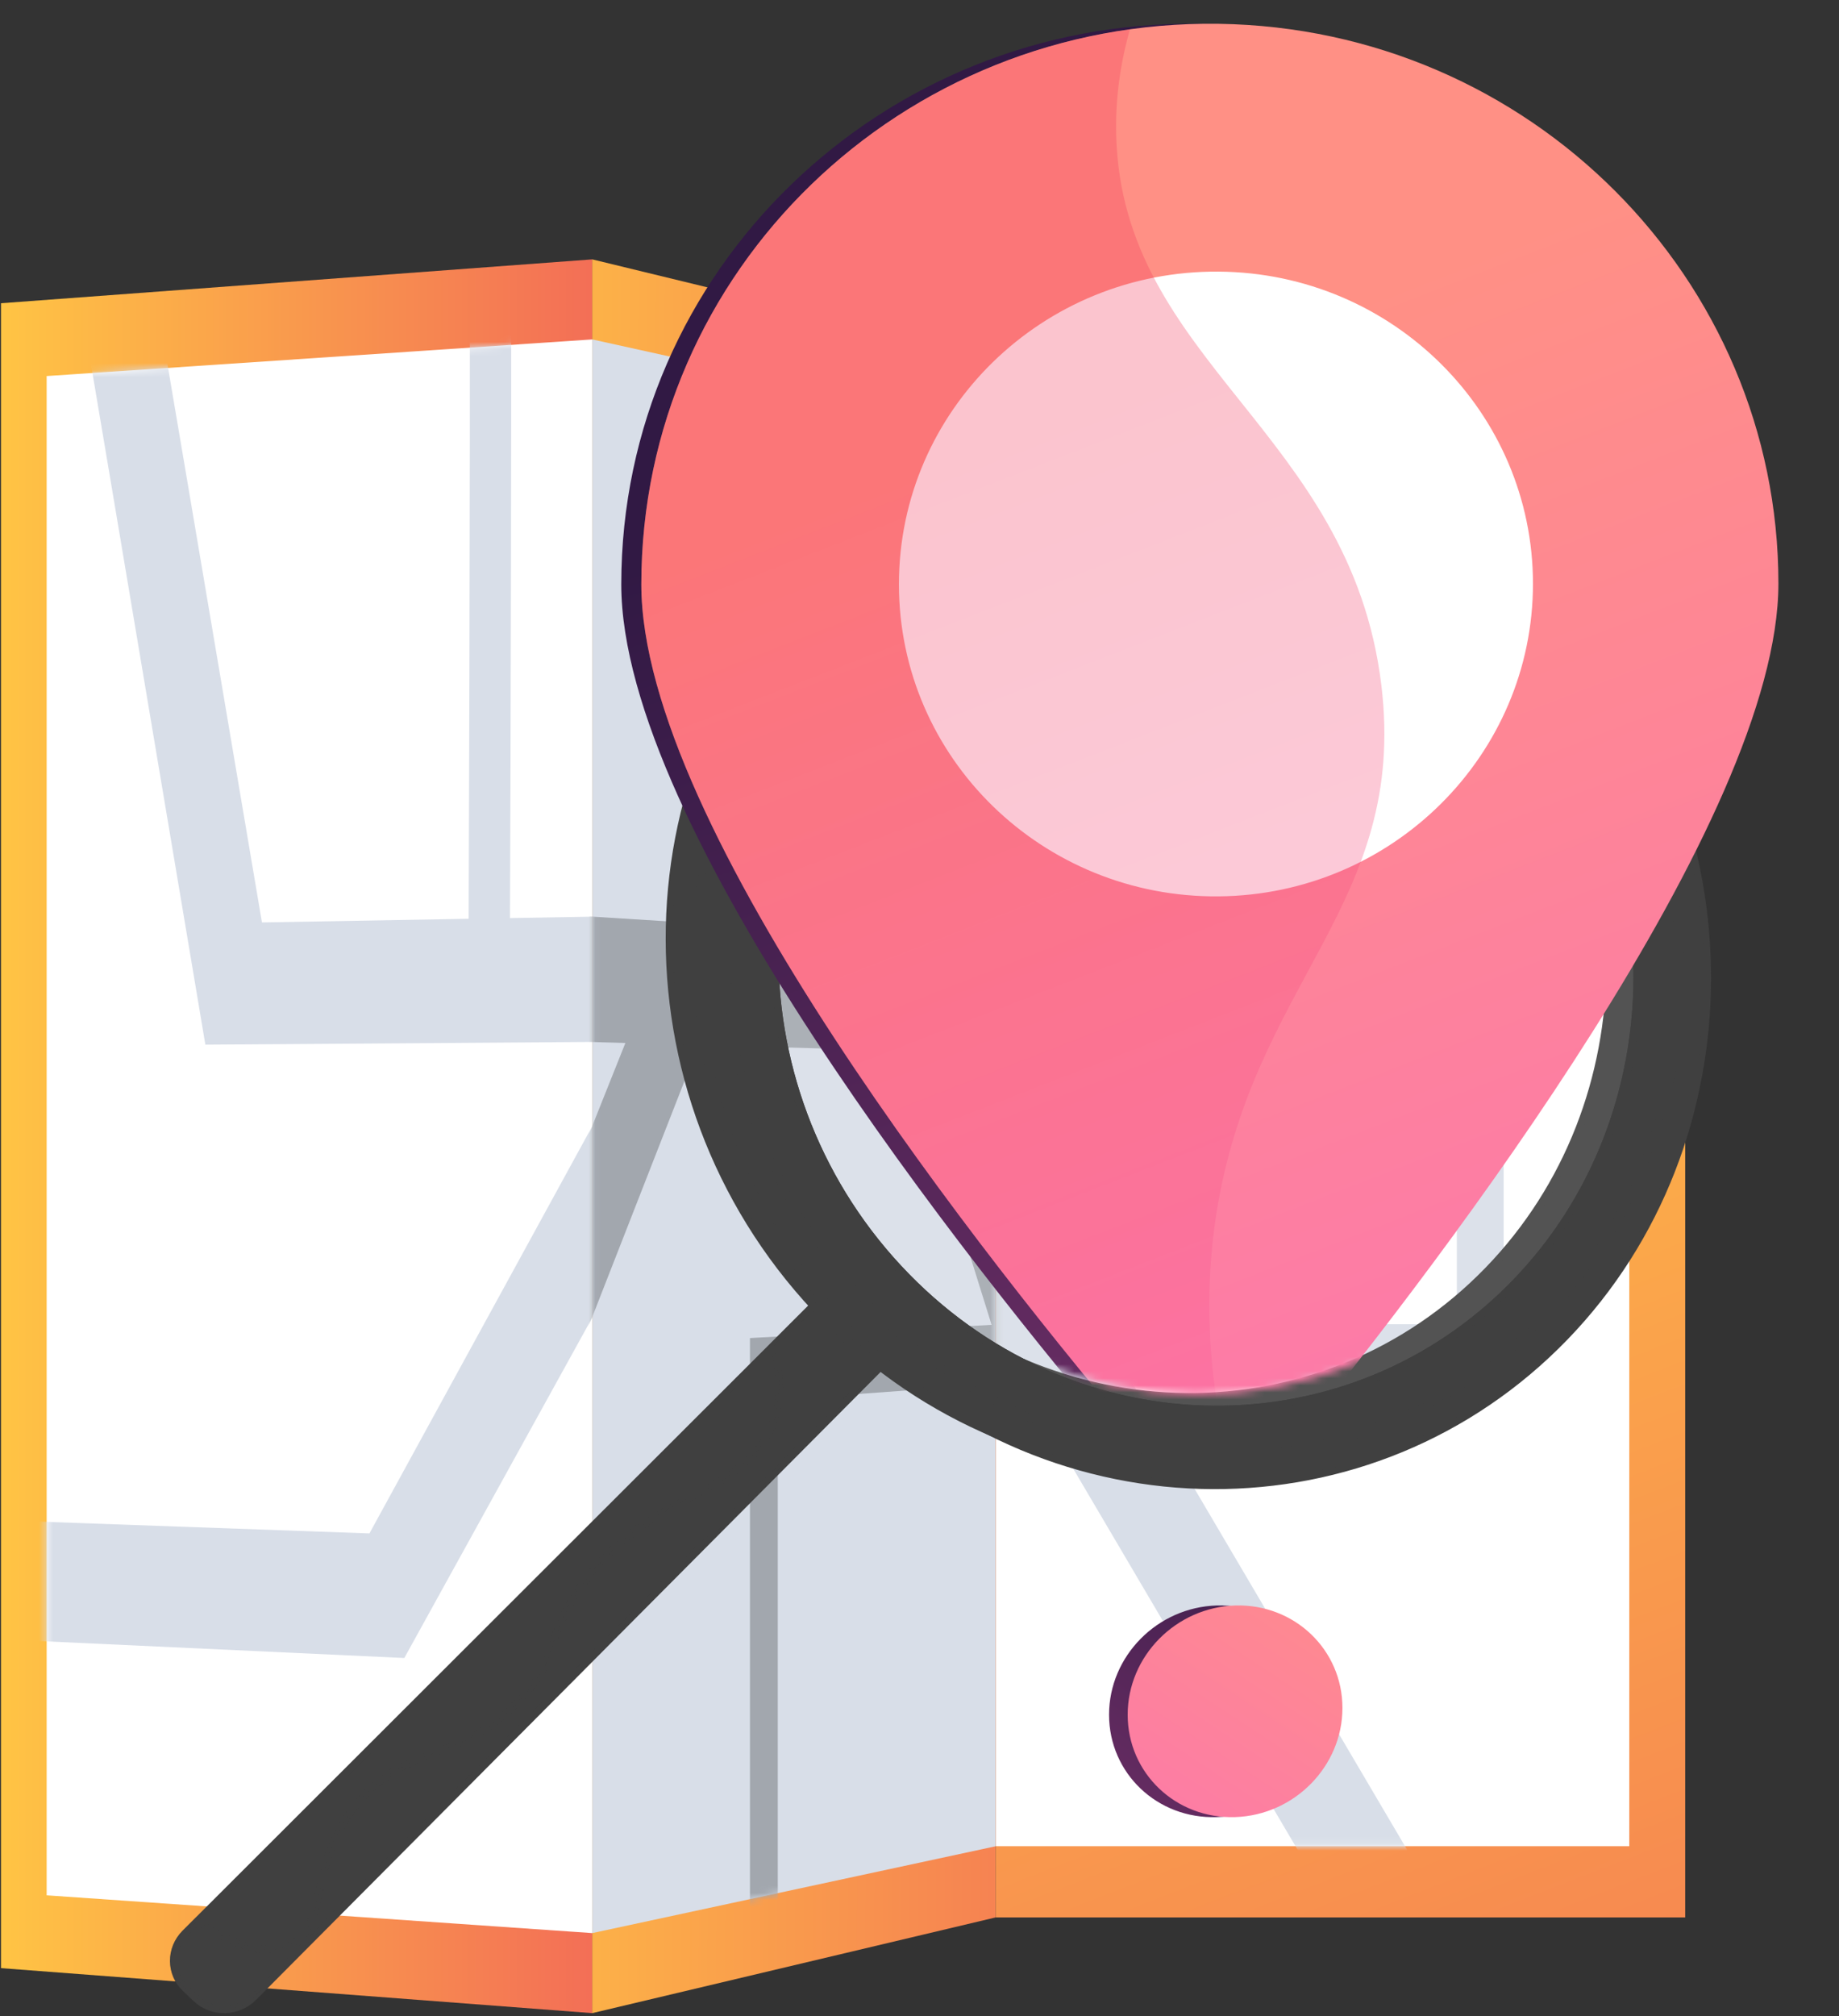
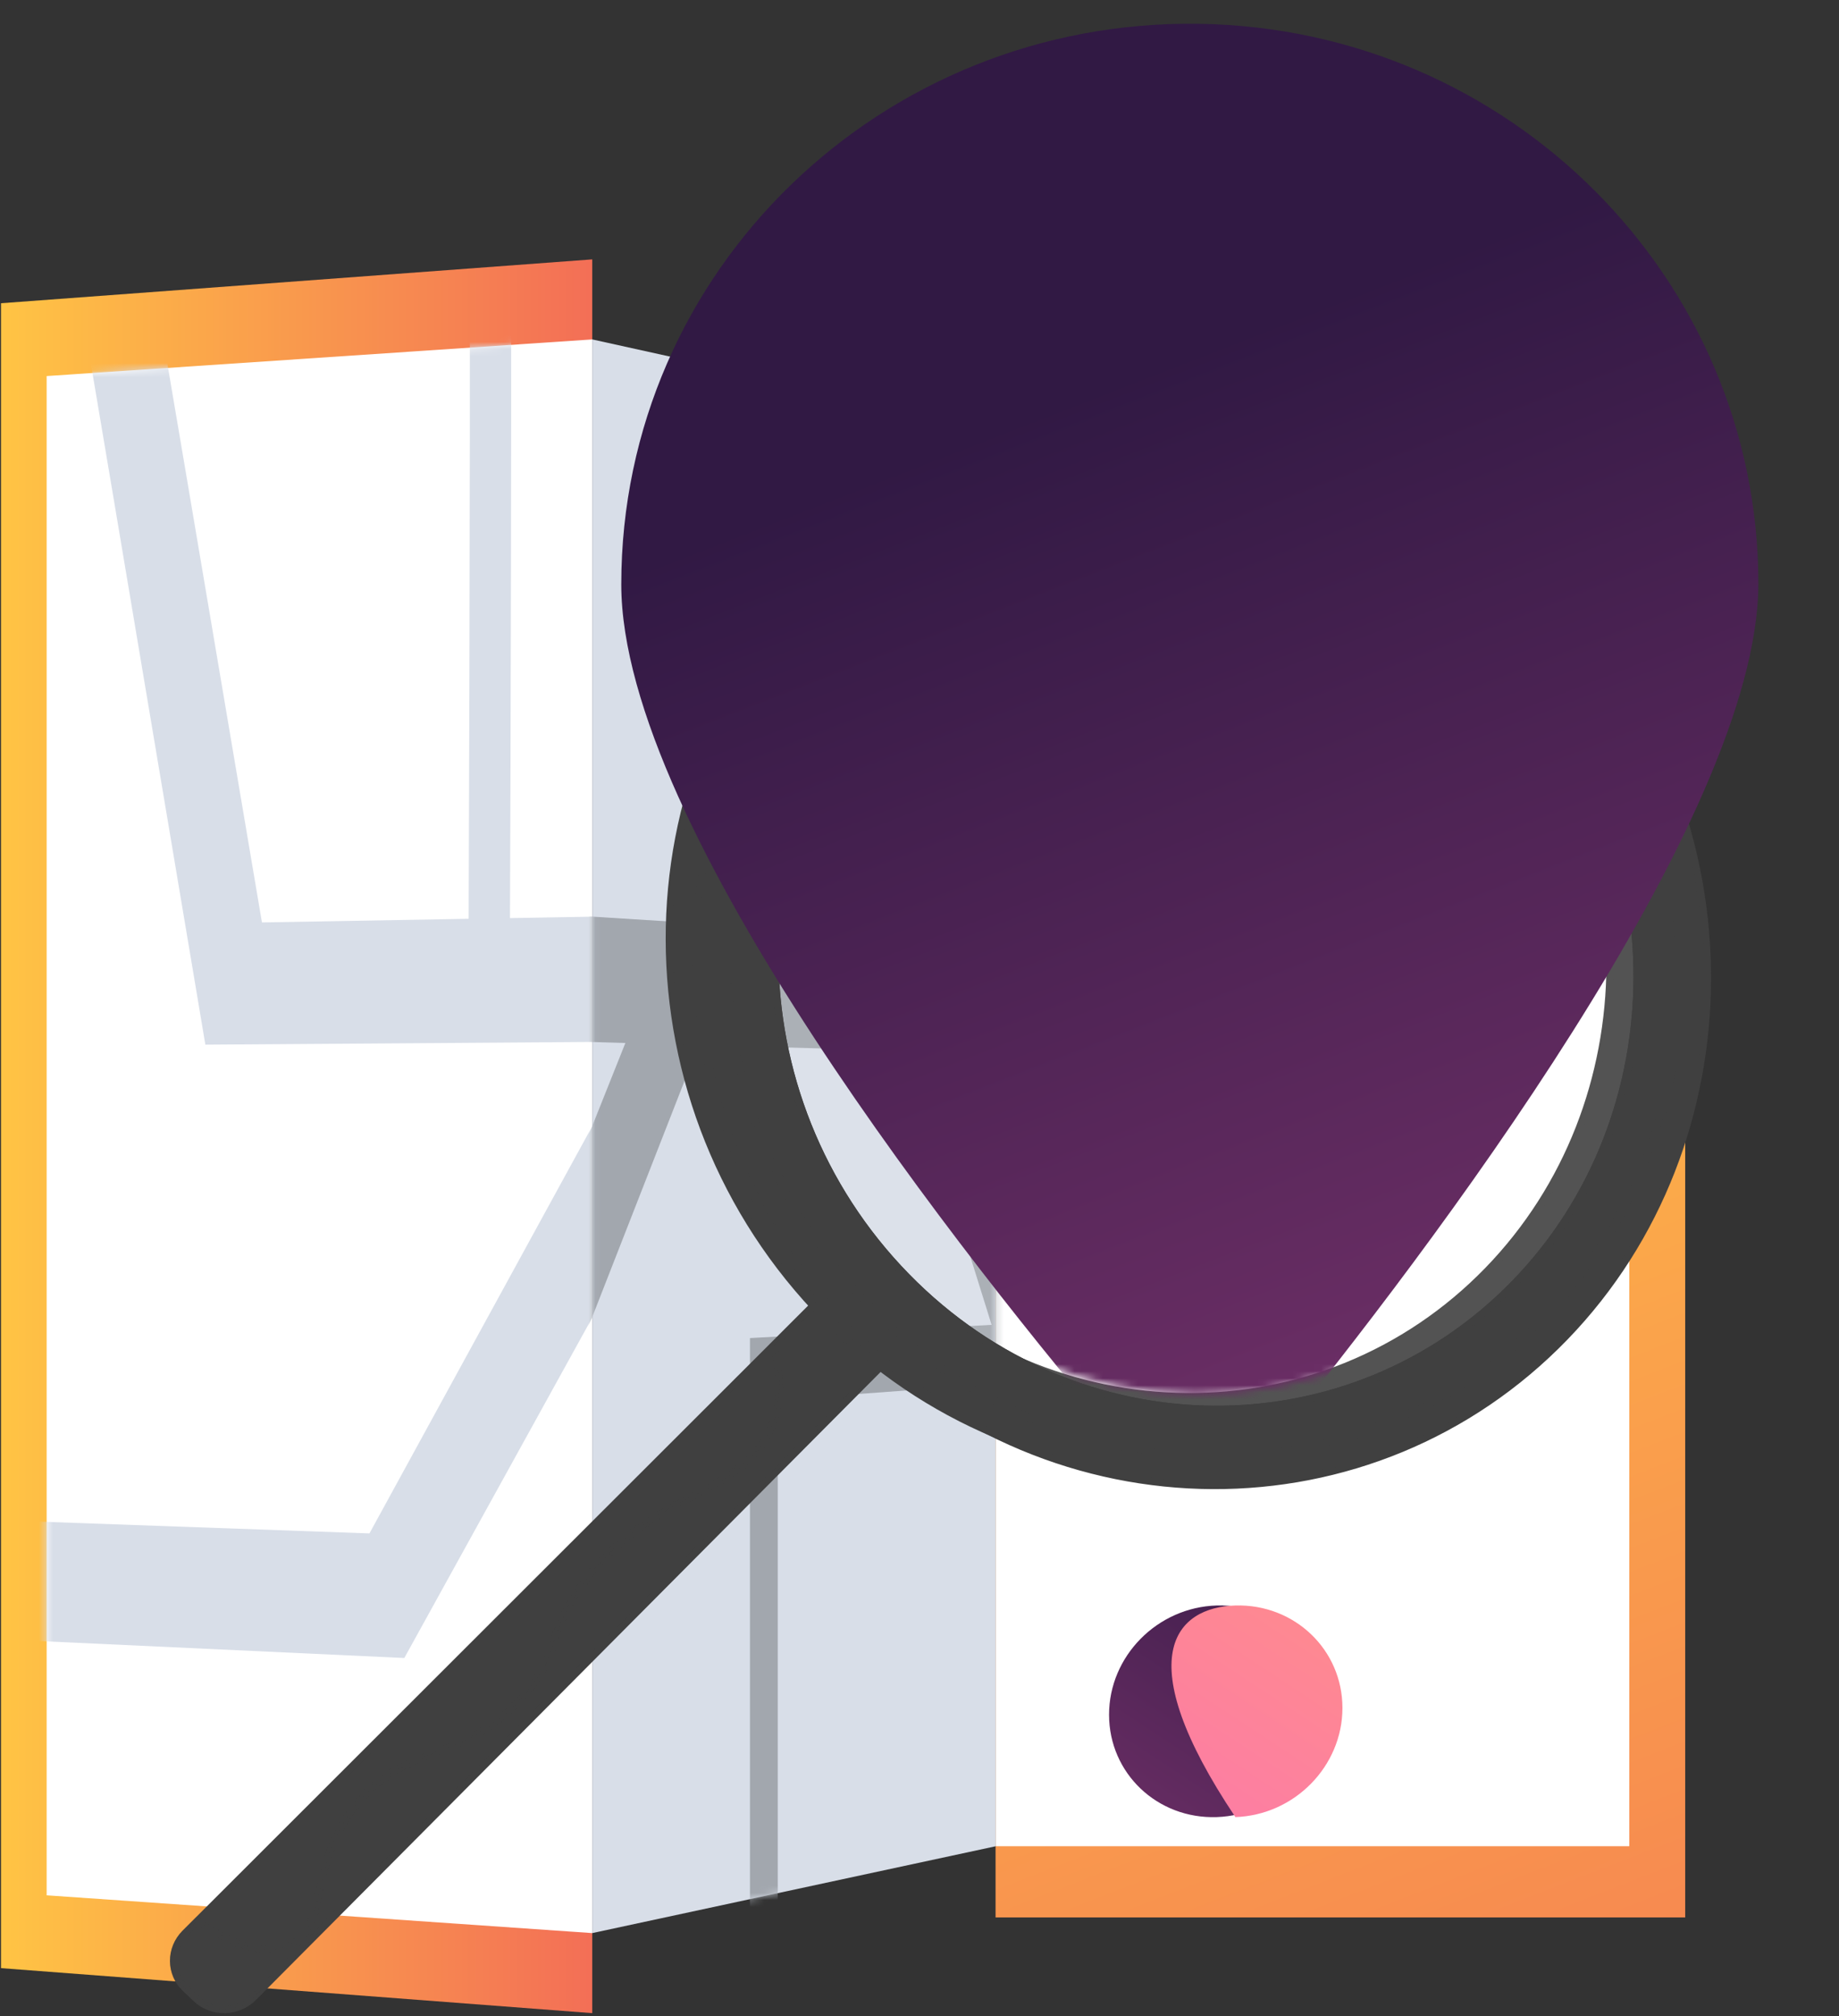
<svg xmlns="http://www.w3.org/2000/svg" width="261" height="286" viewBox="0 0 261 286" fill="none">
  <rect x="0" y="0" width="261" height="286" fill="#333333" stroke="none" />
  <path d="M84.055 285.545L0.142 279.162V43.011L84.055 36.79V285.545Z" fill="url(#paint0_linear_203_74)" />
  <path d="M6.621 268.834V53.34L84.055 48.144V274.192L6.621 268.834Z" fill="white" />
  <mask id="mask0_203_74" style="mask-type:luminance" maskUnits="userSpaceOnUse" x="6" y="48" width="79" height="227">
    <path d="M6.621 268.834V53.34L84.055 48.144V274.192L6.621 268.834Z" fill="white" />
  </mask>
  <g mask="url(#mask0_203_74)">
    <path d="M313.802 104.1L230.535 106.548C230.255 60.823 230.028 -4.503 230.481 -10.573C230.46 -10.261 230.298 -8.633 229.5 -6.789L218.47 -16.331C217.284 -13.582 217.252 -11.285 217.155 -5.14C217.101 -1.657 217.058 3.346 217.047 9.728C217.015 20.413 217.026 35.151 217.09 53.545C217.187 84.834 217.403 116.305 217.403 116.629L217.468 126.138L246.039 125.61V194.106L192.163 193.081L159.98 128.672L115.764 129.459L175.15 21.966L165.759 10.494L100.476 129.728L72.379 130.224C72.422 119.41 72.487 100.187 72.519 81.038C72.551 64.133 72.562 50.591 72.54 40.801C72.497 21.276 72.433 21.06 72.034 19.82L66.783 24.445C66.578 23.788 66.524 23.238 66.524 23.13C66.794 27.195 66.675 86.483 66.514 130.321L37.177 130.839C31.851 99.324 19.387 25.674 18.977 23.648L9.209 29.847L9.187 29.728C9.716 32.575 20.735 98.052 28.088 141.869L29.144 148.176L90.621 147.745L52.433 217.502L-22.521 214.828V231.464L57.382 235.173L105.737 147.647L153.877 147.302L176.4 192.78L116.886 191.647V320.844L123.117 321.437V201.437L181.403 202.882L240.185 321.556L251.01 310.785L197.284 203.27L253.284 204.65V125.459L313.845 124.327V104.1H313.802Z" fill="#D8DEE8" />
  </g>
  <path d="M141.295 271.971H239.171V50.688H141.295V271.971Z" fill="url(#paint1_linear_203_74)" />
  <path d="M231.236 261.869L231.236 60.651L141.296 60.651L141.296 261.869H231.236Z" fill="white" />
  <mask id="mask1_203_74" style="mask-type:luminance" maskUnits="userSpaceOnUse" x="141" y="60" width="91" height="202">
    <path d="M231.236 261.869L231.236 60.651L141.296 60.651L141.296 261.869H231.236Z" fill="white" />
  </mask>
  <g mask="url(#mask1_203_74)">
-     <path d="M266.815 116.467H192.422C192.163 79.065 191.947 25.61 192.368 20.683C192.346 20.93 192.206 22.257 191.451 23.701L181.069 15.011C179.947 17.178 179.915 19.076 179.818 24.122C179.764 26.99 179.732 31.108 179.71 36.37C179.678 45.168 179.689 57.319 179.743 72.478C179.84 98.267 180.034 124.197 180.034 124.456L180.098 132.294H206.761V187.831H155.753L123.775 133.524H77.845L139.009 43.723L129.619 33.362L61.403 133.524H30.384C30.427 123.831 30.503 106.602 30.546 89.437C30.589 74.278 30.589 62.149 30.567 53.373C30.524 35.874 30.438 35.669 29.996 34.526L24.077 38.289C23.84 37.685 23.786 37.189 23.775 37.092C24.088 40.769 23.947 94.095 23.764 133.524H-10.036C-16.301 104.467 -31.125 35.82 -31.632 33.901L-43.427 38.904L-43.46 38.785C-42.813 41.48 -29.541 102.893 -20.775 143.518L-19.524 149.329H50.6L7.656 212.381H-82.759V228.197H13.349L67.063 149.319H117.554L140.228 187.798H79.02V300.564H85.629V196.219H145.187L201.371 291.583L211.322 282.095L160.735 196.23H213.403V132.273H266.837V116.467H266.815Z" fill="#D8DEE8" />
-   </g>
-   <path d="M141.296 271.971L84.056 285.545V36.79L141.296 50.688V271.971Z" fill="url(#paint2_linear_203_74)" />
+     </g>
  <path d="M84.056 274.192V48.144L141.296 60.78V261.879L84.056 274.192Z" fill="#D8DEE8" />
  <mask id="mask2_203_74" style="mask-type:luminance" maskUnits="userSpaceOnUse" x="84" y="48" width="58" height="227">
    <path d="M84.056 274.192V48.144L141.296 60.78V261.879L84.056 274.192Z" fill="white" />
  </mask>
  <g mask="url(#mask2_203_74)">
    <path d="M198.503 122.289L166.45 119.087C166.331 83.723 166.234 33.168 166.428 28.575C166.417 28.812 166.352 30.041 166.007 31.302L161.113 21.513C160.573 23.421 160.563 25.222 160.52 30.052C160.498 32.79 160.476 36.736 160.466 41.761C160.455 50.181 160.455 61.825 160.487 76.348C160.53 101.06 160.627 125.901 160.627 126.149L160.66 133.653L173.037 134.462V186.149L148.724 187.475L132.013 133.028L105.749 131.378L140.11 43.561L135.14 31.788L95.603 130.742L75.334 129.47C75.366 118.397 75.409 98.72 75.441 79.13C75.463 61.825 75.474 47.971 75.463 37.944C75.431 17.944 75.377 17.696 75.075 16.316L71.021 19.529C70.859 18.785 70.816 18.203 70.816 18.095C71.032 22.386 70.935 83.788 70.805 129.2L46.363 127.658C41.576 92.046 29.943 5.405 29.533 2.914L19.905 6.548L19.884 6.397C20.422 9.944 31.215 88.801 38.126 139.378L39.107 146.515L88.757 147.939L59.452 221.297L-14.693 229.286V250.451L63.506 239.324L99.15 148.219L128.606 149.06L140.735 187.917L106.439 189.793V311.011L110.385 309.825V198.559L143.301 196.154L170.557 283.421L175.053 273.373L151.183 195.583L175.98 193.772V134.666L198.503 136.143V122.289Z" fill="#A2A7AE" />
  </g>
  <path d="M26.328 282.055L26.328 282.055C24.08 279.935 24.043 276.411 26.284 274.18L26.284 274.179L121.356 179.247L130.382 188.454L35.992 283.295L35.991 283.296C33.762 285.544 30.125 285.627 27.869 283.51C27.869 283.51 27.869 283.51 27.869 283.509L26.328 282.055Z" fill="#404040" stroke="#404040" />
  <path d="M116.941 80.557L116.941 80.556C145.773 52.635 191.345 55.21 218.628 85.277L218.998 84.941L218.628 85.277C245.294 114.664 245.068 160.112 218.293 187.828C191.045 216.019 145.826 216.149 117.111 187.016C87.691 157.167 87.565 109.001 116.941 80.557ZM124.829 179.264L124.829 179.264C149.191 204.148 187.79 204.248 211.141 180.212C234.158 156.531 234.298 117.621 211.421 92.572L211.421 92.572C188.082 67.028 149.235 64.979 124.741 88.831C99.876 113.033 99.987 153.879 124.829 179.264Z" fill="#404040" stroke="#404040" />
  <path opacity="0.3" d="M130.382 188.464L35.992 283.306C33.761 285.546 30.124 285.636 27.869 283.521C27.869 283.52 27.869 283.52 27.869 283.52L26.328 282.066L26.326 282.064C24.071 279.956 24.041 276.423 26.284 274.191L26.285 274.19L27.986 272.488C34.529 276.9 38.505 277.087 41.073 275.897C42.598 275.192 43.499 274.06 44.111 272.66C44.676 271.37 45.005 269.822 45.359 268.161C45.382 268.054 45.405 267.946 45.428 267.838C46.196 264.245 47.19 259.957 50.852 255.625C54.379 251.457 58.004 250.052 61.853 248.559C61.948 248.523 62.042 248.486 62.137 248.449C66.113 246.907 70.292 245.207 74.59 240.222L74.59 240.222C77.198 237.195 77.873 235.25 78.514 233.168C78.543 233.074 78.572 232.979 78.601 232.884C79.196 230.942 79.842 228.834 82.16 225.45L82.16 225.45C87.021 218.353 92.727 215.154 97.789 212.469C98.01 212.352 98.231 212.235 98.45 212.12C103.217 209.599 107.462 207.355 109.499 202.393L109.499 202.392C110.613 199.668 111.143 195.963 109.747 190.846L121.356 179.258L130.382 188.464Z" fill="#404040" stroke="#404040" />
  <path opacity="0.1" d="M215.707 182.836C191.963 207.296 152.685 207.255 127.84 181.907C102.472 156.014 102.379 114.359 127.724 89.699C152.664 65.443 192.21 67.523 215.976 93.58C239.277 119.129 239.094 158.742 215.707 182.836Z" fill="white" stroke="#404040" />
  <path d="M120.78 82.357L120.78 82.357C149.611 54.436 195.184 57.011 222.466 87.078L222.837 86.742L222.466 87.078C249.132 116.465 248.907 161.923 222.132 189.629C194.884 217.819 149.665 217.949 120.95 188.817C91.53 158.968 91.404 110.802 120.78 82.357ZM215.26 94.372L215.26 94.372C191.921 68.828 153.074 66.779 128.58 90.632C103.715 114.834 103.826 155.679 128.668 181.065C153.03 205.959 191.629 206.048 214.98 182.012C237.997 158.332 238.137 119.422 215.26 94.372Z" fill="#404040" stroke="#404040" />
  <path d="M219.34 186.696L219.34 186.696C193.612 213.269 150.959 213.314 123.926 185.82C96.273 157.685 96.169 112.343 123.788 85.537C150.938 59.201 193.901 61.571 219.663 89.892C244.873 117.619 244.669 160.543 219.34 186.696ZM215.259 94.372L215.259 94.372C191.921 68.828 153.073 66.779 128.579 90.632C103.714 114.833 103.825 155.679 128.668 181.065C153.03 205.959 191.628 206.048 214.979 182.012C237.996 158.332 238.136 119.422 215.259 94.372Z" stroke="#404040" />
  <path d="M187.883 242.257C187.883 250.515 181.091 257.448 172.692 257.739C164.26 258.03 157.403 251.529 157.403 243.216C157.403 234.904 164.26 227.971 172.692 227.723C181.091 227.497 187.883 233.998 187.883 242.257Z" fill="url(#paint3_linear_203_74)" />
-   <path d="M190.525 242.257C190.525 250.515 183.732 257.448 175.333 257.739C166.902 258.03 160.045 251.529 160.045 243.216C160.045 234.904 166.902 227.971 175.333 227.723C183.732 227.497 190.525 233.998 190.525 242.257Z" fill="url(#paint4_linear_203_74)" />
+   <path d="M190.525 242.257C190.525 250.515 183.732 257.448 175.333 257.739C160.045 234.904 166.902 227.971 175.333 227.723C183.732 227.497 190.525 233.998 190.525 242.257Z" fill="url(#paint4_linear_203_74)" />
  <mask id="mask3_203_74" style="mask-type:luminance" maskUnits="userSpaceOnUse" x="83" y="0" width="178" height="198">
    <path d="M126.449 179.098C101.791 153.901 66.546 72.208 91.904 37.75C132.346 -17.183 217.554 -5.948 247.656 31.874C284.519 78.181 234.858 156.564 212.044 180.046C188.896 203.874 150.621 203.798 126.449 179.098Z" fill="white" />
  </mask>
  <g mask="url(#mask3_203_74)">
    <path d="M249.554 82.763C249.554 116.197 202.287 178.106 180.605 204.769C175.182 211.432 165.015 211.691 159.559 205.276C137.522 179.346 88.174 117.373 88.174 82.893C88.174 38.332 125.166 2.731 170.104 3.378C214.276 4.014 249.554 39.561 249.554 82.763Z" fill="url(#paint5_linear_203_74)" />
-     <path d="M252.401 82.763C252.401 116.197 205.134 178.106 183.452 204.769C178.029 211.432 167.861 211.691 162.406 205.276C140.368 179.346 91.02 117.373 91.02 82.893C91.02 38.332 128.012 2.731 172.95 3.378C217.134 4.014 252.401 39.561 252.401 82.763Z" fill="url(#paint6_linear_203_74)" />
-     <path d="M217.565 82.796C217.565 107.055 197.683 126.914 172.961 127.141C147.991 127.367 127.581 107.55 127.581 82.871C127.581 58.192 147.991 38.332 172.961 38.526C197.683 38.709 217.565 58.537 217.565 82.796Z" fill="white" />
    <g opacity="0.3">
-       <path d="M172.595 172.413C177.705 139.162 199.829 128.327 196.045 97.157C191.678 61.157 159.204 51.389 158.417 19.13C158.287 13.933 159.01 8.931 160.368 4.165C121.306 9.61 91.02 42.602 91.02 82.893C91.02 117.373 140.379 179.346 162.406 205.276C165.619 209.06 170.471 210.515 175.021 209.718C171.107 195.281 170.988 182.86 172.595 172.413Z" fill="url(#paint7_linear_203_74)" />
-     </g>
+       </g>
  </g>
  <defs>
    <linearGradient id="paint0_linear_203_74" x1="0.138" y1="161.167" x2="84.058" y2="161.167" gradientUnits="userSpaceOnUse">
      <stop stop-color="#FFC444" />
      <stop offset="0.996" stop-color="#F36F56" />
    </linearGradient>
    <linearGradient id="paint1_linear_203_74" x1="167.992" y1="104.042" x2="265.234" y2="354.514" gradientUnits="userSpaceOnUse">
      <stop stop-color="#FFC444" />
      <stop offset="0.996" stop-color="#F36F56" />
    </linearGradient>
    <linearGradient id="paint2_linear_203_74" x1="60.602" y1="161.025" x2="166.863" y2="161.669" gradientUnits="userSpaceOnUse">
      <stop stop-color="#FFC444" />
      <stop offset="0.996" stop-color="#F36F56" />
    </linearGradient>
    <linearGradient id="paint3_linear_203_74" x1="192.269" y1="212.952" x2="143.296" y2="287.285" gradientUnits="userSpaceOnUse">
      <stop stop-color="#311944" />
      <stop offset="1" stop-color="#893976" />
    </linearGradient>
    <linearGradient id="paint4_linear_203_74" x1="194.906" y1="212.952" x2="145.934" y2="287.285" gradientUnits="userSpaceOnUse">
      <stop stop-color="#FF9085" />
      <stop offset="1" stop-color="#FB6FBB" />
    </linearGradient>
    <linearGradient id="paint5_linear_203_74" x1="158.597" y1="53.959" x2="238.816" y2="260.585" gradientUnits="userSpaceOnUse">
      <stop stop-color="#311944" />
      <stop offset="1" stop-color="#893976" />
    </linearGradient>
    <linearGradient id="paint6_linear_203_74" x1="161.451" y1="53.959" x2="241.67" y2="260.585" gradientUnits="userSpaceOnUse">
      <stop stop-color="#FF9085" />
      <stop offset="1" stop-color="#FB6FBB" />
    </linearGradient>
    <linearGradient id="paint7_linear_203_74" x1="132.939" y1="65.047" x2="213.177" y2="271.72" gradientUnits="userSpaceOnUse">
      <stop stop-color="#F1395B" />
      <stop offset="1" stop-color="#FB6FBB" />
    </linearGradient>
  </defs>
</svg>